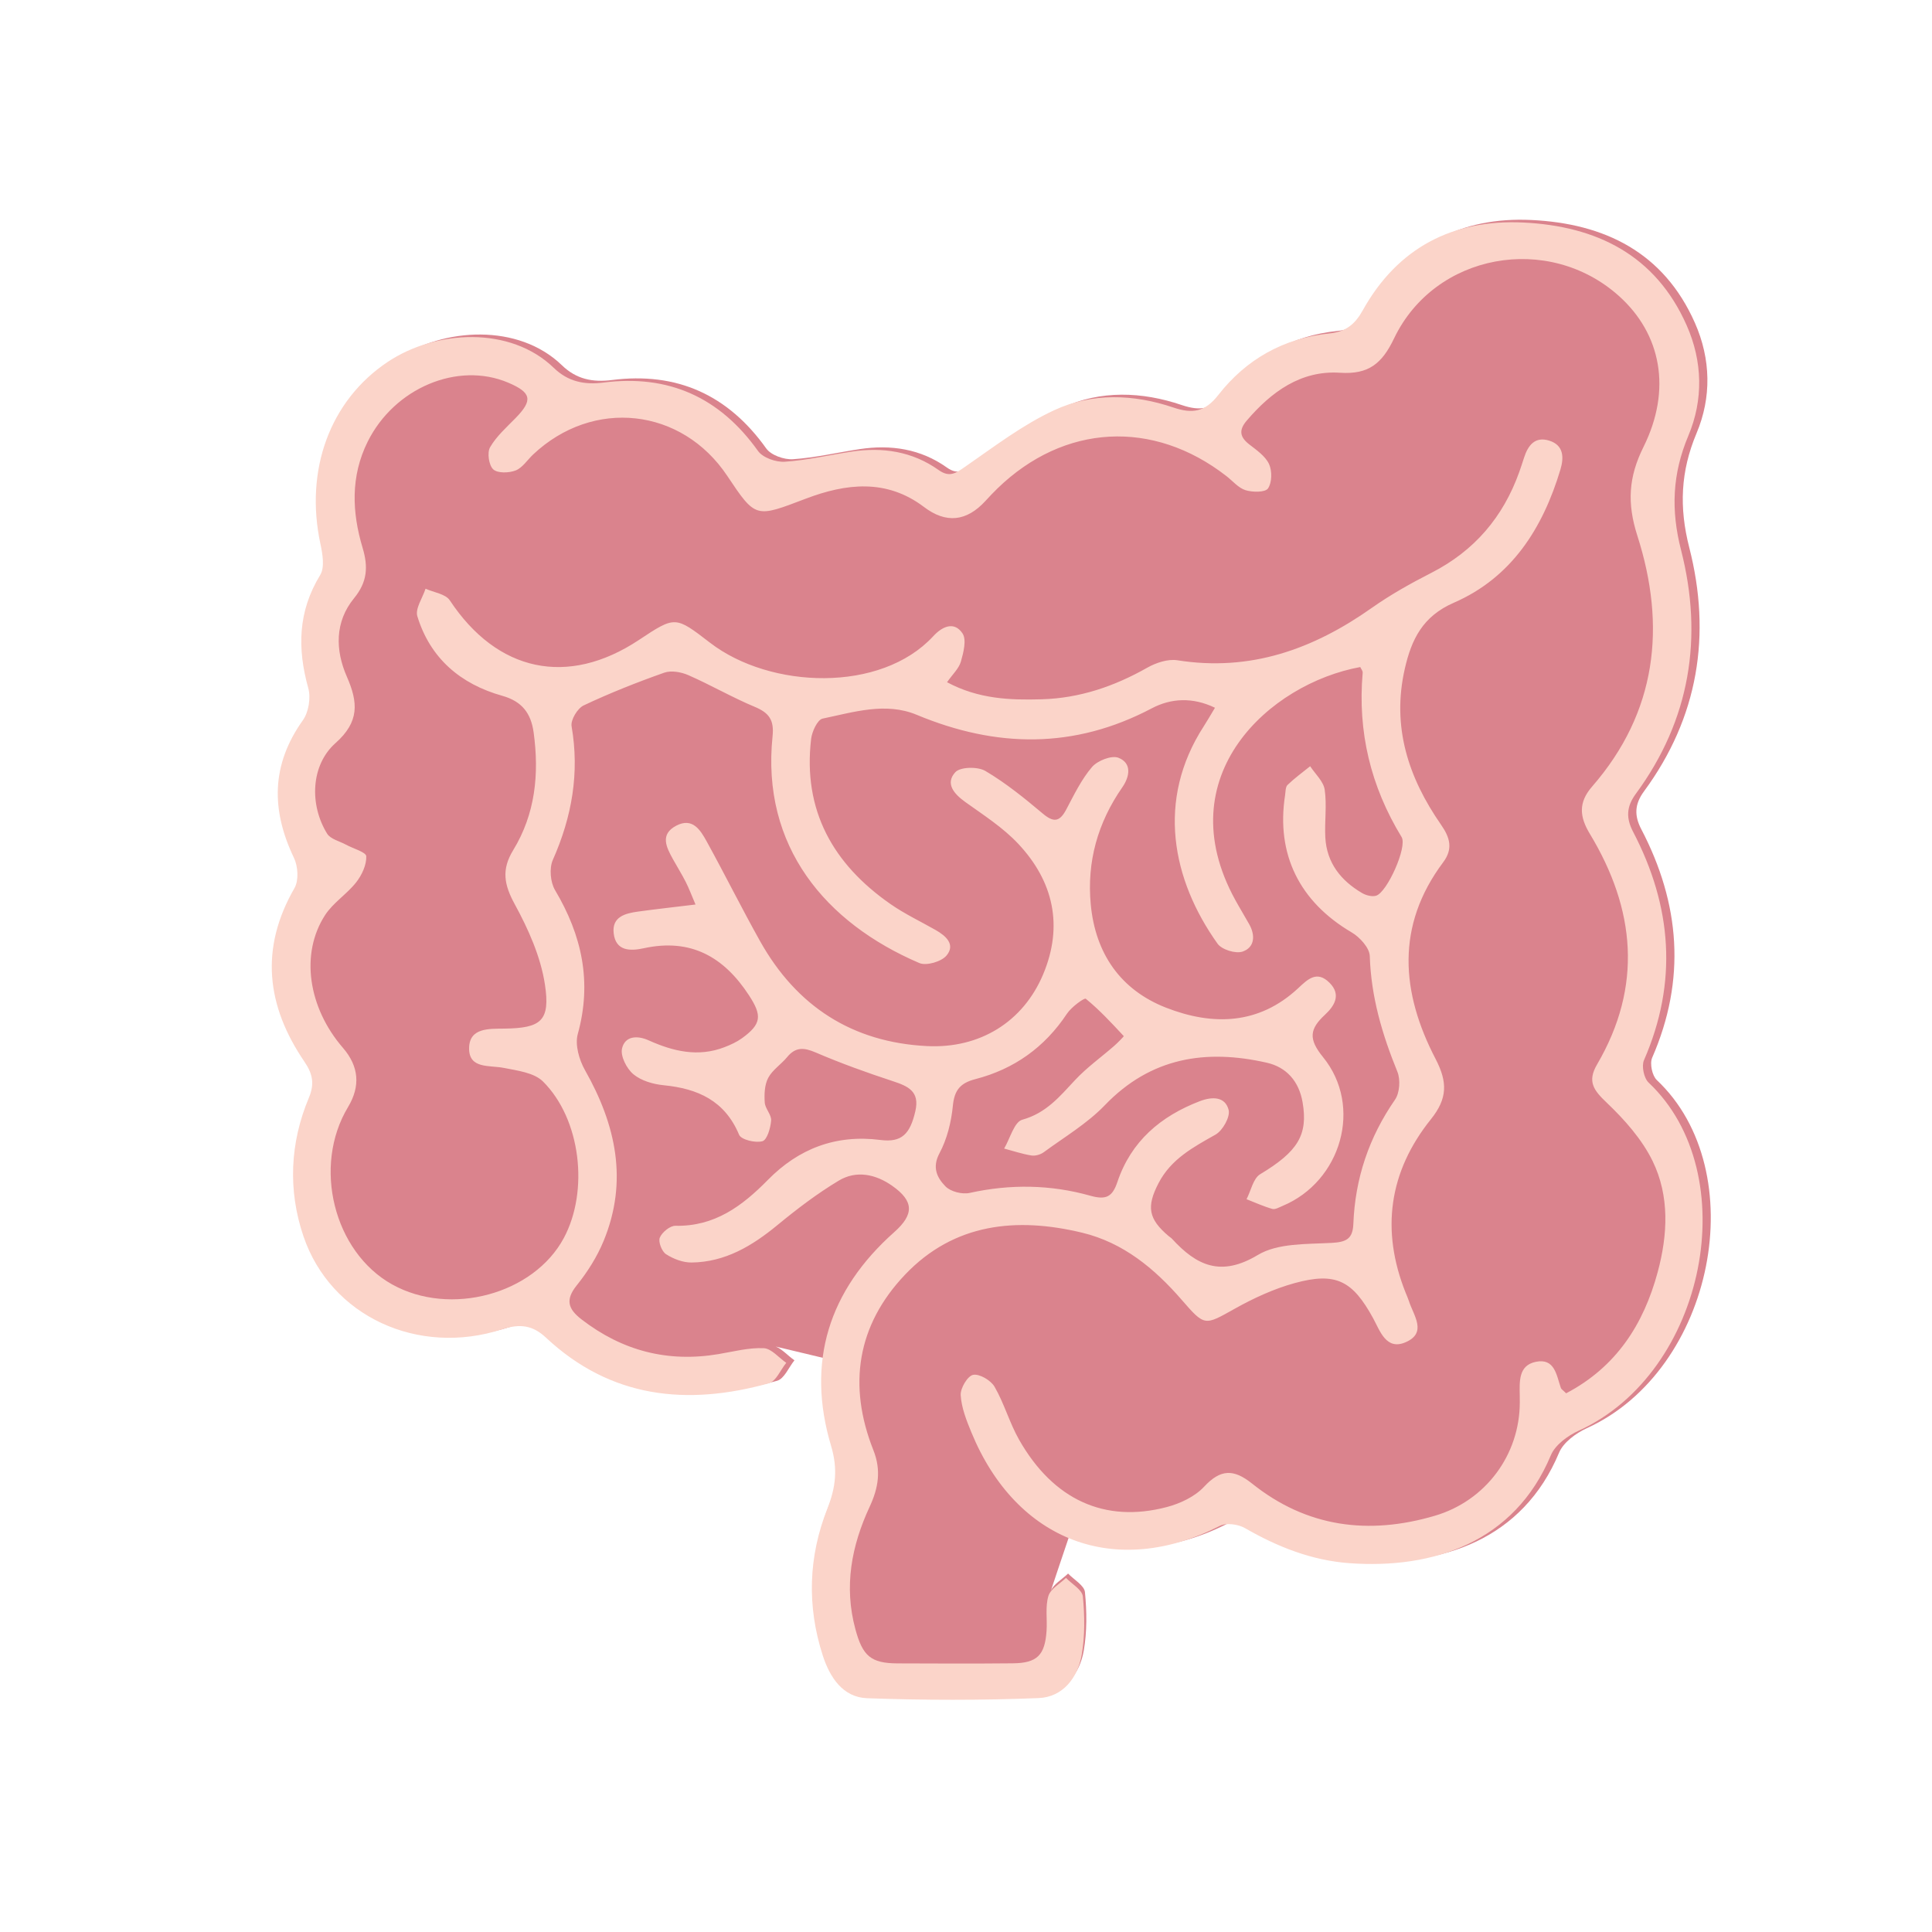
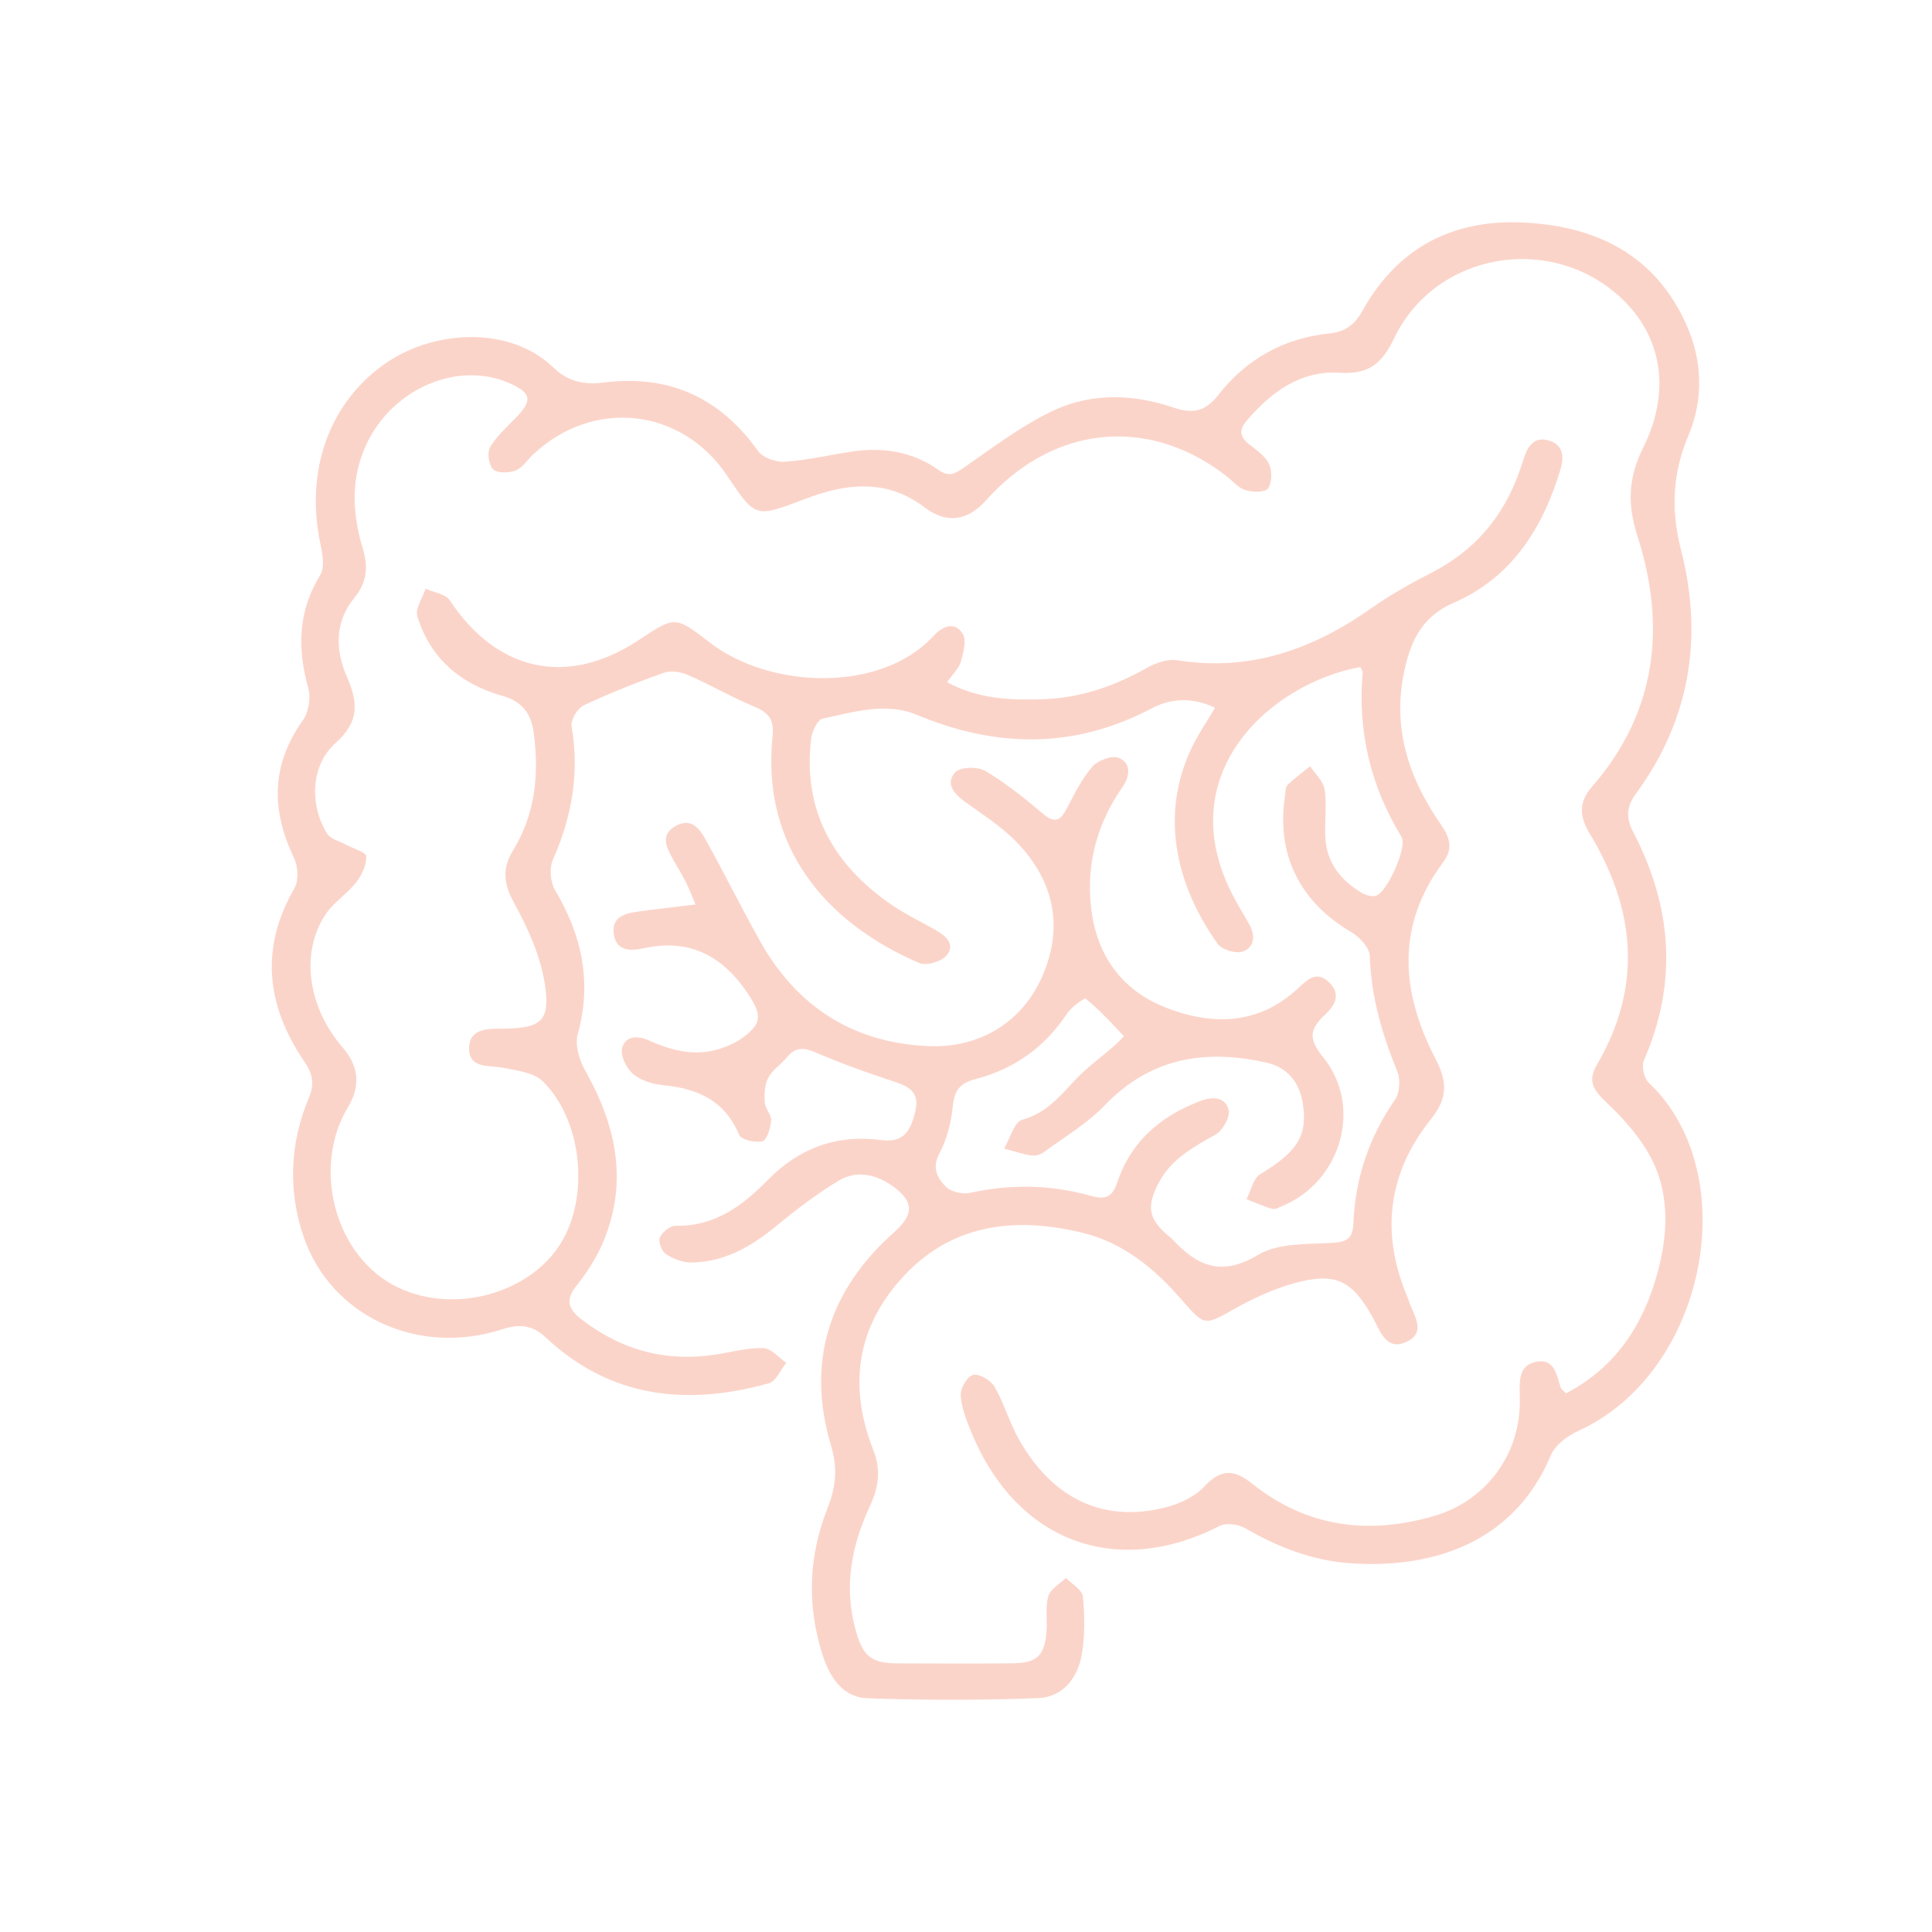
<svg xmlns="http://www.w3.org/2000/svg" viewBox="0 0 340.158 340.158">
  <defs>
    <style>
      .uuid-6a2eeef5-bcc6-41f3-88b6-c586b76735b0 {
        fill: #da838d;
      }

      .uuid-54cdd2ce-6164-475c-a68d-53dcc939e8cc {
        fill: #fbd4c9;
      }
    </style>
  </defs>
  <g id="uuid-22b61c2a-d99e-4be7-a7aa-6cbc0bad6d7b" data-name="レイヤー_2">
-     <path class="uuid-6a2eeef5-bcc6-41f3-88b6-c586b76735b0" d="M291.708,190.16c-.823-.775-1.269-2.902-.819-3.933,6.004-13.76,4.926-27.123-1.91-40.221-1.255-2.405-1.202-4.404.479-6.69,9.56-12.999,11.901-27.522,7.959-42.931-1.798-7.029-1.538-13.398,1.289-20.113,2.652-6.298,2.53-13.038-.289-19.418-5.503-12.453-15.946-17.503-28.78-18.119-12.378-.594-22.113,4.425-28.255,15.456-1.379,2.477-3.002,3.781-5.877,4.073-8.016.815-14.648,4.533-19.558,10.836-2.321,2.979-4.558,3.343-7.894,2.212-7-2.373-14.305-2.633-20.98.457-5.585,2.585-10.607,6.44-15.713,9.972-1.639,1.133-2.738,1.932-4.656.569-4.611-3.277-9.845-4.07-15.358-3.234-3.912.594-7.796,1.512-11.726,1.775-1.558.104-3.864-.703-4.712-1.893-6.734-9.451-15.742-13.51-27.19-12.047-3.399.435-6.261-.16-8.769-2.588-7.651-7.409-20.753-6.694-29.203-1.073-10.21,6.792-14.678,19.045-11.886,32.063.381,1.775.785,4.135-.038,5.479-3.919,6.403-4.052,12.931-2.098,19.929.473,1.695.06,4.224-.956,5.65-5.59,7.846-5.605,15.796-1.561,24.24.709,1.48.861,3.962.089,5.301-6.141,10.653-4.937,20.757,1.751,30.572,1.402,2.057,1.838,3.834.785,6.337-3.344,7.948-3.705,16.301-.967,24.375,4.787,14.116,20.179,21.223,35.028,16.392,3.124-1.016,5.368-.684,7.652,1.455,11.434,10.708,24.866,12.065,39.281,8.06,1.254-.348,2.045-2.362,3.051-3.602-1.101-.758-2.181-1.989-3.296-2.418l8.556,2.043c-.476,4.628.016,9.525,1.561,14.694,1.207,4.039.808,7.329-.648,11.007-3.361,8.49-3.627,17.189-.82,25.888,1.235,3.828,3.534,7.367,7.811,7.521,10.058.363,20.149.381,30.203-.025,4.213-.17,6.868-3.532,7.572-7.591.582-3.357.539-6.895.207-10.298-.115-1.177-1.932-2.189-2.971-3.276-1.041,1.018-2.601,1.88-3.046,3.077.373-1.092,1.964-5.933,3.452-10.283,8.085,3.822,17.814,3.453,27.747-1.628,1.142-.584,3.244-.297,4.435.389,5.73,3.301,11.745,5.687,18.357,6.172,14.793,1.085,29.111-3.691,35.498-18.996.762-1.827,2.978-3.451,4.903-4.328,22.488-10.246,29.301-45.277,12.309-61.289Z" />
-   </g>
+     </g>
  <g id="uuid-db40a50a-3b3a-499d-a3fb-5db8933aeeae" data-name="レイヤー_1">
    <path class="uuid-54cdd2ce-6164-475c-a68d-53dcc939e8cc" d="M275.756,245.305c8.818-4.63,13.632-12.147,16.11-21.347,1.767-6.562,2.11-13.354-.892-19.52-1.876-3.854-4.95-7.306-8.093-10.301-2.28-2.174-3.463-3.7-1.695-6.724,8.052-13.768,6.752-27.335-1.272-40.607-1.797-2.973-2.066-5.489.392-8.31,11.419-13.107,13.08-28.248,7.973-44.178-1.839-5.734-1.551-10.331,1.076-15.615,5.015-10.089,3.139-19.91-4.324-26.596-12.423-11.129-32.396-7.522-39.58,7.464-2.111,4.405-4.431,6.391-9.529,6.057-6.879-.449-12.084,3.357-16.42,8.433-1.392,1.629-1.251,2.852.424,4.162,1.301,1.017,2.842,2.065,3.5,3.465.568,1.208.537,3.272-.175,4.308-.491.713-2.711.691-3.947.311-1.256-.386-2.254-1.613-3.363-2.475-12.911-10.046-28.58-9.21-40.316,2.16-.733.71-1.434,1.455-2.124,2.208q-5.019,5.476-10.837,1.049c-6.602-5.001-13.742-4.125-20.787-1.451-8.859,3.363-8.794,3.533-13.838-4.02-8.013-11.999-23.606-13.715-34.176-3.757-1.021.962-1.87,2.336-3.076,2.809-1.173.459-3.182.518-3.944-.191-.782-.727-1.103-2.949-.555-3.898,1.121-1.942,2.91-3.518,4.512-5.16,3.052-3.129,2.785-4.468-1.34-6.215-8.863-3.753-20.029.935-24.734,10.415-3.021,6.086-2.765,12.412-.883,18.679,1.007,3.354.825,6.023-1.502,8.859-3.42,4.167-3.311,9.167-1.282,13.796,2.011,4.587,2.234,7.965-1.991,11.719-4.37,3.884-4.611,10.877-1.473,15.944.597.963,2.183,1.319,3.321,1.94,1.256.686,3.539,1.314,3.569,2.04.062,1.517-.775,3.309-1.768,4.577-1.63,2.082-4.059,3.589-5.478,5.775-4.409,6.794-2.999,16.277,3.134,23.372q4.232,4.896.9,10.436c-6.267,10.418-2.518,25.485,7.769,31.224,10.223,5.704,24.933,1.724,30.231-8.18,4.444-8.306,2.993-20.924-3.674-27.551-1.564-1.554-4.504-1.917-6.898-2.391-2.549-.505-6.17.224-6.109-3.506.059-3.601,3.554-3.375,6.221-3.412,6.405-.089,8.122-1.313,7.121-7.812-.751-4.875-2.916-9.711-5.31-14.095-1.877-3.436-2.363-6.089-.271-9.51,3.894-6.37,4.605-13.412,3.602-20.72-.467-3.403-2.058-5.486-5.52-6.459-7.34-2.061-12.685-6.584-14.955-14.003-.411-1.345.918-3.222,1.444-4.853,1.454.661,3.52.916,4.267,2.045,8.343,12.611,20.771,15.292,33.309,6.973,6.414-4.256,6.384-4.217,12.533.509,10.581,8.131,30.043,8.846,39.282-1.167,1.56-1.691,3.66-2.706,5.146-.499.75,1.114.176,3.368-.281,4.968-.35,1.224-1.458,2.231-2.439,3.634,5.552,2.974,11.113,3.169,16.691,3.006,6.645-.194,12.746-2.269,18.526-5.545,1.557-.883,3.665-1.59,5.353-1.323,12.83,2.033,23.902-1.943,34.209-9.221,3.31-2.337,6.894-4.337,10.509-6.184,7.557-3.863,12.614-9.801,15.452-17.724.301-.842.577-1.693.851-2.544.703-2.177,1.927-3.796,4.459-2.991,2.566.815,2.563,3.014,1.943,5.083-3.096,10.326-8.592,19.017-18.757,23.443-5.489,2.39-7.456,6.437-8.64,11.622-2.334,10.22.623,19.189,6.383,27.472,1.564,2.249,2.147,4.237.375,6.604-8.398,11.211-7.408,22.959-1.348,34.611,2.135,4.105,2.122,6.976-.818,10.641-7.395,9.217-8.858,19.545-4.423,30.599.19.474.404.941.56,1.426.81,2.522,3.259,5.569-.593,7.234-3.429,1.482-4.508-2.028-5.714-4.23-3.613-6.597-6.537-8.188-13.833-6.18-3.641,1.002-7.188,2.639-10.498,4.489-5.355,2.993-5.272,3.179-9.39-1.567-4.78-5.509-10.298-10.064-17.506-11.8-11.573-2.789-22.571-1.676-31.198,7.401-8.461,8.902-10.082,19.497-5.561,30.891,1.403,3.537.878,6.651-.649,9.935-3.206,6.896-4.571,14.031-2.517,21.598,1.268,4.672,2.687,5.984,7.402,6.004,6.773.028,13.548.054,20.32-.013,4.278-.043,5.656-1.429,5.935-5.76.131-2.038-.249-4.198.318-6.087.379-1.262,2.021-2.145,3.098-3.197,1.039,1.087,2.856,2.099,2.971,3.276.332,3.403.375,6.941-.207,10.298-.704,4.059-3.358,7.42-7.572,7.591-10.055.406-20.146.388-30.203.025-4.277-.154-6.576-3.693-7.811-7.521-2.807-8.699-2.541-17.398.82-25.888,1.456-3.678,1.855-6.967.648-11.007-4.423-14.797-.4-27.417,11.122-37.651,3.511-3.118,3.483-5.454-.38-8.163-2.918-2.046-6.304-2.756-9.398-.897-3.797,2.281-7.367,5-10.793,7.824-4.453,3.67-9.207,6.521-15.119,6.59-1.514.018-3.205-.63-4.496-1.465-.742-.479-1.4-2.179-1.095-2.914.393-.947,1.802-2.106,2.75-2.087,6.901.144,11.747-3.468,16.284-8.084,5.409-5.504,11.978-8.031,19.814-7.024,3.723.479,5.217-1.013,6.15-5.101.791-3.464-1.288-4.372-3.978-5.255-4.59-1.508-9.152-3.149-13.588-5.054-2.071-.889-3.534-.982-5.016.82-1.052,1.278-2.588,2.249-3.333,3.661-.646,1.223-.703,2.887-.609,4.329.071,1.084,1.206,2.158,1.126,3.178-.103,1.31-.708,3.403-1.532,3.639-1.216.348-3.739-.257-4.103-1.127-2.52-6.023-7.27-8.134-13.291-8.729-1.85-.183-3.947-.789-5.324-1.932-1.18-.979-2.306-3.188-2.003-4.524.498-2.192,2.623-2.378,4.7-1.442,4.304,1.938,8.722,2.991,13.357,1.192,1.06-.411,2.131-.897,3.046-1.557,3.491-2.52,3.568-4.018,1.247-7.574-4.431-6.789-10.262-10.08-18.515-8.283-2.346.511-4.954.553-5.306-2.661-.317-2.895,2.058-3.485,4.306-3.795,3.14-.433,6.292-.778,10.105-1.242-.683-1.597-1.135-2.821-1.721-3.979-.691-1.365-1.513-2.663-2.252-4.004-1.158-2.101-2.34-4.363.584-5.898,2.868-1.506,4.256.776,5.365,2.789,3.203,5.813,6.154,11.765,9.398,17.555,6.423,11.46,16.23,17.804,29.387,18.462,9.322.466,16.938-4.283,20.447-12.638,3.585-8.537,1.819-16.38-4.406-23-2.671-2.841-6.076-5.023-9.281-7.318-2.007-1.438-3.603-3.267-1.782-5.261.875-.958,3.952-1.017,5.29-.227,3.595,2.123,6.895,4.8,10.106,7.502,1.896,1.595,2.965,1.498,4.121-.679,1.375-2.59,2.673-5.31,4.549-7.508.963-1.128,3.451-2.106,4.655-1.635,2.416.946,1.976,3.343.696,5.183-4.336,6.234-6.278,13.106-5.568,20.646.814,8.64,5.245,15.047,13.261,18.175,8.168,3.188,16.319,3.049,23.263-3.436,1.678-1.567,3.286-3.173,5.507-.962,2.162,2.152.807,4.15-.791,5.637-2.707,2.519-2.961,4.246-.339,7.469,7.05,8.665,3.202,21.889-7.137,26.195-.584.243-1.289.67-1.8.525-1.548-.441-3.028-1.121-4.534-1.708.78-1.504,1.168-3.66,2.405-4.404,6.588-3.962,8.459-6.886,7.46-12.672-.636-3.68-2.825-6.168-6.297-6.957-10.734-2.439-20.43-.937-28.52,7.484-3.099,3.226-7.103,5.593-10.751,8.274-.574.422-1.494.687-2.181.576-1.621-.263-3.199-.796-4.794-1.22,1.044-1.765,1.77-4.685,3.193-5.077,4.196-1.156,6.591-4.085,9.296-6.984,2.071-2.219,4.594-4.015,6.894-6.023.626-.547,1.71-1.678,1.685-1.706-2.134-2.298-4.274-4.615-6.694-6.586-.252-.205-2.531,1.451-3.305,2.618-3.927,5.927-9.318,9.771-16.122,11.53-2.65.685-3.705,1.913-3.977,4.694-.278,2.853-1.014,5.853-2.354,8.358-1.369,2.559-.372,4.364,1.053,5.833.899.927,2.944,1.444,4.256,1.154,7.157-1.581,14.272-1.472,21.25.495,2.815.794,3.896.16,4.762-2.415,2.411-7.165,7.602-11.583,14.518-14.235,2.205-.846,4.468-.813,5.069,1.541.312,1.222-1.048,3.64-2.311,4.351-3.941,2.221-7.825,4.301-10.024,8.534-2.162,4.161-1.794,6.31,1.771,9.328.195.165.426.294.596.48,4.317,4.714,8.595,6.764,15.104,2.85,3.51-2.111,8.589-1.89,12.992-2.13,2.583-.141,3.73-.688,3.833-3.362.307-7.978,2.748-15.231,7.329-21.844.834-1.203.99-3.543.421-4.935-2.679-6.562-4.634-13.195-4.859-20.366-.045-1.45-1.77-3.328-3.21-4.174-9.145-5.375-13.312-13.723-11.705-24.127.097-.629.06-1.463.442-1.83,1.236-1.189,2.638-2.204,3.976-3.287.893,1.37,2.342,2.658,2.558,4.128.405,2.749-.039,5.61.111,8.411.24,4.47,2.735,7.597,6.466,9.788.697.409,1.757.688,2.479.468,1.934-.588,5.535-8.603,4.487-10.32-5.445-8.923-7.763-18.528-6.853-28.933.028-.324-.281-.677-.427-1.004-15.948,2.909-33.983,19.157-22.023,40.974.796,1.452,1.661,2.867,2.473,4.31,1.118,1.986.948,4.09-1.172,4.814-1.211.414-3.657-.342-4.402-1.387-8.04-11.276-10.836-25.305-2.416-38.303.611-.943,1.165-1.923,1.96-3.241-3.941-1.897-7.736-1.687-11.131.103-13.658,7.201-27.358,6.981-41.37,1.144-5.493-2.288-11.118-.467-16.578.661-.906.187-1.871,2.279-2.025,3.583-1.481,12.597,3.866,22.039,13.974,29.073,2.503,1.742,5.301,3.061,7.962,4.578,1.809,1.031,3.514,2.557,1.901,4.487-.901,1.078-3.545,1.85-4.787,1.318-16.504-7.062-27.852-20.518-25.838-39.938.295-2.849-.61-4.114-3.131-5.165-3.982-1.661-7.741-3.85-11.697-5.584-1.26-.552-3.02-.867-4.248-.433-4.809,1.697-9.569,3.584-14.178,5.76-1.091.515-2.322,2.562-2.131,3.67,1.421,8.248.054,15.959-3.303,23.537-.648,1.463-.437,3.925.394,5.323,4.736,7.966,6.536,16.184,3.998,25.335-.522,1.882.245,4.546,1.275,6.364,5.442,9.606,7.626,19.509,3.275,30.065-1.15,2.79-2.837,5.457-4.732,7.816-2.063,2.567-1.512,4.173.849,5.995,7.177,5.539,15.174,7.615,24.117,6.108,2.644-.446,5.321-1.159,7.951-1.042,1.359.06,2.65,1.67,3.971,2.579-1.006,1.24-1.797,3.253-3.051,3.602-14.415,4.005-27.847,2.648-39.281-8.06-2.284-2.139-4.528-2.471-7.652-1.455-14.85,4.831-30.242-2.276-35.029-16.392-2.738-8.075-2.377-16.427.967-24.375,1.053-2.503.616-4.28-.785-6.337-6.689-9.815-7.893-19.919-1.751-30.572.772-1.339.62-3.82-.089-5.301-4.044-8.444-4.029-16.394,1.561-24.24,1.016-1.426,1.429-3.955.956-5.65-1.954-6.998-1.821-13.526,2.098-19.929.823-1.345.418-3.704.038-5.479-2.792-13.018,1.676-25.271,11.886-32.063,8.45-5.62,21.551-6.335,29.203,1.073,2.508,2.429,5.37,3.023,8.769,2.588,11.448-1.463,20.456,2.596,27.19,12.047.847,1.189,3.154,1.997,4.712,1.893,3.93-.263,7.814-1.182,11.726-1.775,5.514-.837,10.747-.043,15.358,3.234,1.918,1.363,3.018.565,4.656-.569,5.106-3.531,10.128-7.386,15.713-9.972,6.675-3.09,13.98-2.831,20.98-.457,3.336,1.131,5.573.767,7.894-2.212,4.91-6.303,11.542-10.021,19.558-10.836,2.875-.292,4.498-1.596,5.877-4.073,6.142-11.031,15.877-16.05,28.255-15.456,12.835.616,23.277,5.665,28.78,18.119,2.82,6.38,2.941,13.12.289,19.418-2.827,6.715-3.088,13.083-1.289,20.113,3.942,15.409,1.601,29.931-7.959,42.931-1.681,2.286-1.734,4.284-.479,6.69,6.835,13.098,7.914,26.461,1.91,40.221-.45,1.03-.004,3.157.819,3.933,16.992,16.012,10.179,51.043-12.309,61.289-1.925.877-4.141,2.501-4.903,4.328-6.387,15.305-20.705,20.08-35.498,18.996-6.612-.485-12.627-2.87-18.357-6.172-1.192-.686-3.293-.974-4.435-.389-18.234,9.329-35.792,2.808-43.725-16.448-.868-2.106-1.75-4.338-1.891-6.559-.077-1.22,1.21-3.394,2.188-3.586,1.119-.22,3.125.965,3.778,2.098,1.71,2.963,2.638,6.376,4.332,9.35,6.006,10.542,15.051,14.692,25.963,11.835,2.373-.621,4.963-1.835,6.586-3.58,2.911-3.129,5.207-3.158,8.456-.56,9.636,7.706,20.519,9.101,32.179,5.667,8.927-2.629,14.953-10.699,14.958-19.989 0-.383-.004-.767-.009-1.15-.032-2.461-.264-5.319,2.809-5.96,3.378-.704,3.65,2.367,4.433,4.605.074.212.342.356.931.937Z" />
  </g>
</svg>